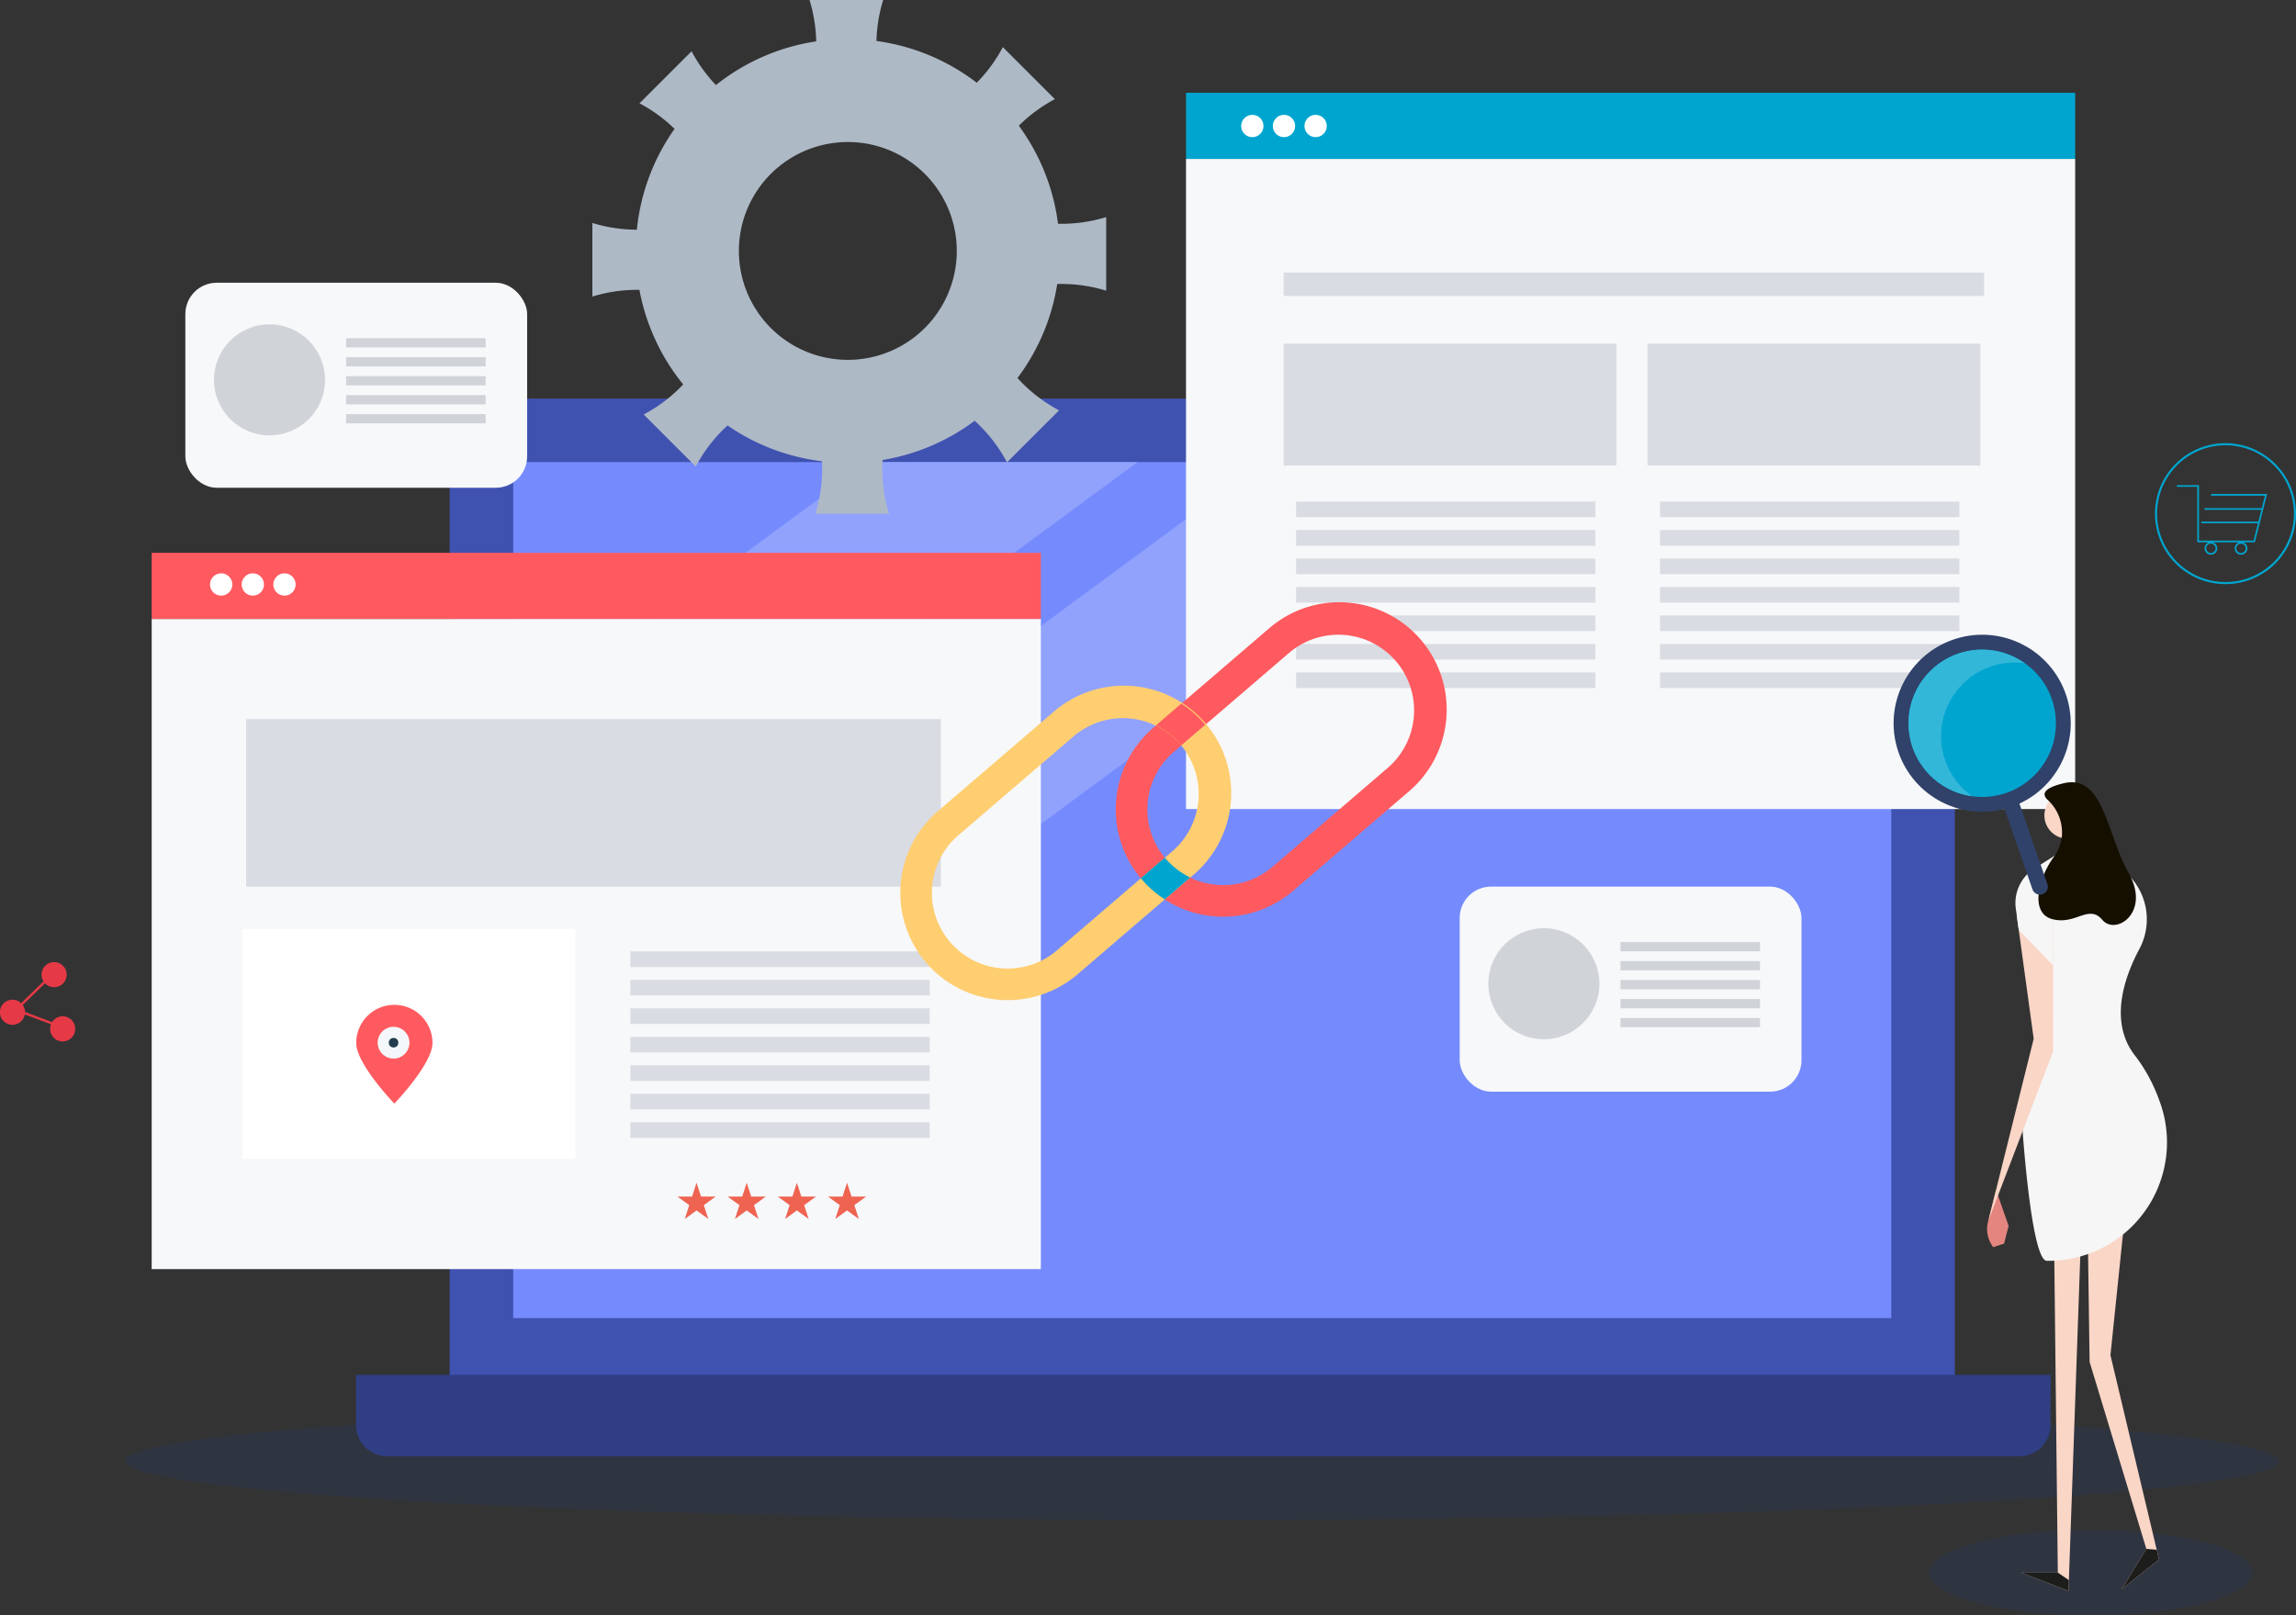
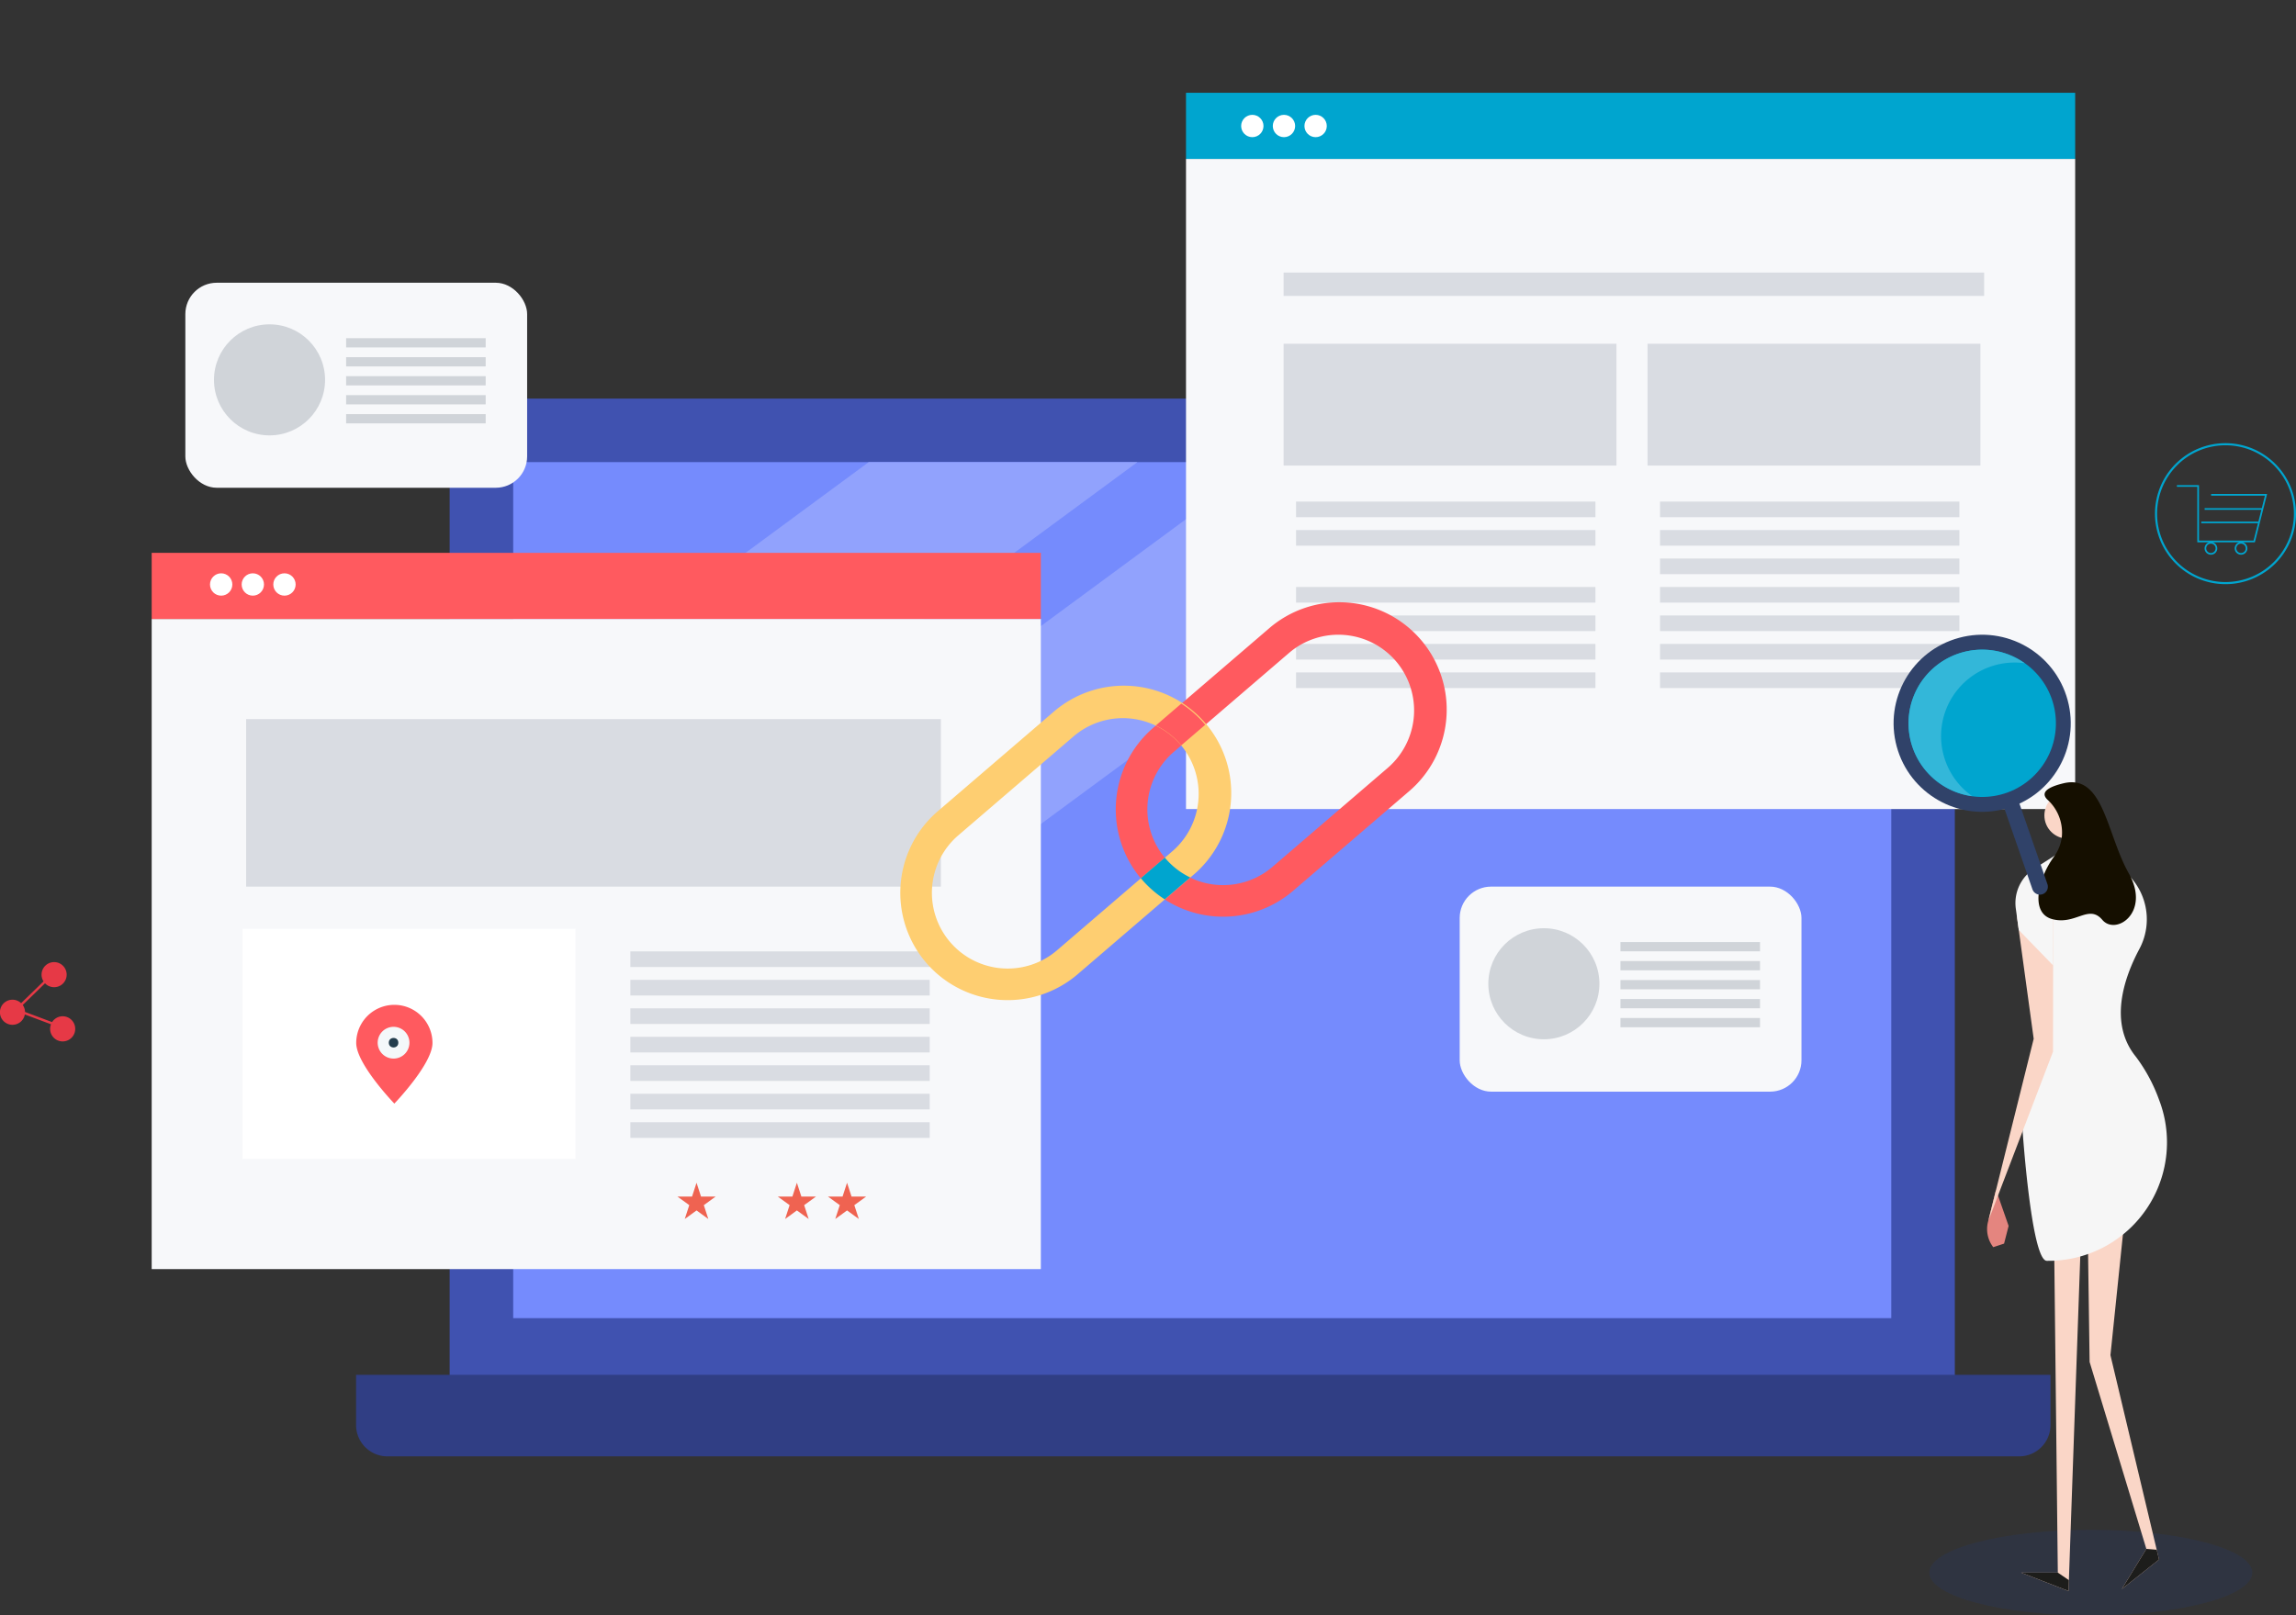
<svg xmlns="http://www.w3.org/2000/svg" xmlns:xlink="http://www.w3.org/1999/xlink" width="365.857" height="257.489" viewBox="0 0 365.857 257.489">
  <rect x="0" y="0" width="365.857" height="257.489" fill="#333333" stroke="none" />
  <defs>
    <linearGradient id="linear-gradient" x1="23.989" y1="2.482" x2="24.012" y2="2.494" gradientUnits="objectBoundingBox">
      <stop offset="0" stop-color="#fad6c7" />
      <stop offset="1" stop-color="#e4857f" />
    </linearGradient>
    <linearGradient id="linear-gradient-2" x1="20.926" y1="2.652" x2="20.945" y2="2.668" xlink:href="#linear-gradient" />
    <linearGradient id="linear-gradient-3" x1="-70.936" y1="-8.035" x2="-70.245" y2="-7.87" xlink:href="#linear-gradient" />
    <linearGradient id="linear-gradient-4" x1="12.105" y1="3.415" x2="12.109" y2="3.43" gradientUnits="objectBoundingBox">
      <stop offset="0" stop-color="#f6f6f6" />
      <stop offset="1" stop-color="#c9d6ff" />
    </linearGradient>
    <linearGradient id="linear-gradient-5" x1="24.115" y1="4.243" x2="24.18" y2="4.256" xlink:href="#linear-gradient" />
    <linearGradient id="linear-gradient-6" x1="29.249" y1="11.904" x2="29.284" y2="12.09" xlink:href="#linear-gradient-4" />
    <linearGradient id="linear-gradient-7" x1="35.6" y1="45.244" x2="35.619" y2="45.679" xlink:href="#linear-gradient" />
  </defs>
  <g id="gmb-map-lanking-2" transform="translate(-550.557 -419.824)">
    <g id="other-elements">
      <g id="Group_13130" data-name="Group 13130" transform="translate(540.295 419.824)">
-         <ellipse id="Ellipse_8810" data-name="Ellipse 8810" cx="171.619" cy="9.406" rx="171.619" ry="9.406" transform="translate(30.216 223.466)" fill="#25396e" opacity="0.25" />
        <g id="Group_13072" data-name="Group 13072" transform="translate(67.16 63.53)">
          <path id="Rectangle_2075" data-name="Rectangle 2075" d="M10,0H229.844a10,10,0,0,1,10,10V156.7a0,0,0,0,1,0,0H0a0,0,0,0,1,0,0V10A10,10,0,0,1,10,0Z" transform="translate(14.752)" fill="#4052b0" />
          <rect id="Rectangle_2076" data-name="Rectangle 2076" width="219.59" height="136.445" transform="translate(24.878 10.127)" fill="#758bfd" />
          <g id="Group_13071" data-name="Group 13071" transform="translate(24.878 10.127)">
            <path id="Path_18815" data-name="Path 18815" d="M1004.784,711.948l-99.469,73.283V753.688l56.656-41.741Z" transform="translate(-905.316 -711.948)" fill="#91a2fd" />
            <path id="Path_18816" data-name="Path 18816" d="M1067.685,711.948,905.316,831.571V800.029l119.554-88.081Z" transform="translate(-905.316 -711.948)" fill="#91a2fd" />
          </g>
          <path id="Rectangle_2125" data-name="Rectangle 2125" d="M0,0H270a0,0,0,0,1,0,0V8a5,5,0,0,1-5,5H5A5,5,0,0,1,0,8V0A0,0,0,0,1,0,0Z" transform="translate(-0.16 155.603)" fill="#303e84" />
        </g>
        <g id="Group_13074" data-name="Group 13074" transform="translate(34.433 88.119)">
          <rect id="Rectangle_2079" data-name="Rectangle 2079" width="141.683" height="103.627" transform="translate(0 10.538)" fill="#f7f8fa" />
          <rect id="Rectangle_2080" data-name="Rectangle 2080" width="141.683" height="10.538" fill="#ff5a5f" />
        </g>
        <rect id="Rectangle_2081" data-name="Rectangle 2081" width="110.707" height="26.698" transform="translate(49.48 114.622)" fill="#d9dce2" />
        <rect id="Rectangle_2082" data-name="Rectangle 2082" width="53.039" height="36.665" transform="translate(48.916 148.039)" fill="#fff" />
        <g id="Group_13082" data-name="Group 13082" transform="translate(110.707 151.643)">
          <g id="Group_13075" data-name="Group 13075" transform="translate(0 27.232)">
            <rect id="Rectangle_2083" data-name="Rectangle 2083" width="47.7" height="2.492" fill="#d9dce2" />
          </g>
          <g id="Group_13076" data-name="Group 13076" transform="translate(0 22.693)">
            <rect id="Rectangle_2084" data-name="Rectangle 2084" width="47.7" height="2.492" fill="#d9dce2" />
          </g>
          <g id="Group_13077" data-name="Group 13077" transform="translate(0 18.154)">
            <rect id="Rectangle_2085" data-name="Rectangle 2085" width="47.7" height="2.492" fill="#d9dce2" />
          </g>
          <g id="Group_13078" data-name="Group 13078" transform="translate(0 13.616)">
            <rect id="Rectangle_2086" data-name="Rectangle 2086" width="47.7" height="2.492" fill="#d9dce2" />
          </g>
          <g id="Group_13079" data-name="Group 13079" transform="translate(0 9.077)">
            <rect id="Rectangle_2087" data-name="Rectangle 2087" width="47.7" height="2.492" fill="#d9dce2" />
          </g>
          <g id="Group_13080" data-name="Group 13080" transform="translate(0 4.539)">
            <rect id="Rectangle_2088" data-name="Rectangle 2088" width="47.7" height="2.492" fill="#d9dce2" />
          </g>
          <g id="Group_13081" data-name="Group 13081" transform="translate(0 0)">
            <rect id="Rectangle_2089" data-name="Rectangle 2089" width="47.7" height="2.492" fill="#d9dce2" />
          </g>
        </g>
        <g id="Group_13100" data-name="Group 13100" transform="translate(199.247 14.789)">
          <g id="Group_13083" data-name="Group 13083">
            <rect id="Rectangle_2090" data-name="Rectangle 2090" width="141.683" height="103.627" transform="translate(0 10.538)" fill="#f7f8fa" />
            <rect id="Rectangle_2091" data-name="Rectangle 2091" width="141.683" height="10.538" fill="#00a5cf" />
          </g>
          <rect id="Rectangle_2092" data-name="Rectangle 2092" width="53.039" height="19.415" transform="translate(15.551 40)" fill="#d9dce2" />
          <rect id="Rectangle_2093" data-name="Rectangle 2093" width="111.626" height="3.723" transform="translate(15.551 28.654)" fill="#d9dce2" />
          <g id="Group_13091" data-name="Group 13091" transform="translate(17.538 65.156)">
            <g id="Group_13084" data-name="Group 13084" transform="translate(0 27.232)">
              <rect id="Rectangle_2094" data-name="Rectangle 2094" width="47.7" height="2.492" fill="#d9dce2" />
            </g>
            <g id="Group_13085" data-name="Group 13085" transform="translate(0 22.693)">
              <rect id="Rectangle_2095" data-name="Rectangle 2095" width="47.7" height="2.492" fill="#d9dce2" />
            </g>
            <g id="Group_13086" data-name="Group 13086" transform="translate(0 18.154)">
              <rect id="Rectangle_2096" data-name="Rectangle 2096" width="47.7" height="2.492" fill="#d9dce2" />
            </g>
            <g id="Group_13087" data-name="Group 13087" transform="translate(0 13.616)">
              <rect id="Rectangle_2097" data-name="Rectangle 2097" width="47.7" height="2.492" fill="#d9dce2" />
            </g>
            <g id="Group_13088" data-name="Group 13088" transform="translate(0 9.077)">
-               <rect id="Rectangle_2098" data-name="Rectangle 2098" width="47.7" height="2.492" fill="#d9dce2" />
-             </g>
+               </g>
            <g id="Group_13089" data-name="Group 13089" transform="translate(0 4.539)">
              <rect id="Rectangle_2099" data-name="Rectangle 2099" width="47.7" height="2.492" fill="#d9dce2" />
            </g>
            <g id="Group_13090" data-name="Group 13090">
              <rect id="Rectangle_2100" data-name="Rectangle 2100" width="47.7" height="2.492" fill="#d9dce2" />
            </g>
          </g>
          <rect id="Rectangle_2101" data-name="Rectangle 2101" width="53.039" height="19.415" transform="translate(73.544 40)" fill="#d9dce2" />
          <g id="Group_13099" data-name="Group 13099" transform="translate(75.532 65.156)">
            <g id="Group_13092" data-name="Group 13092" transform="translate(0 27.232)">
              <rect id="Rectangle_2102" data-name="Rectangle 2102" width="47.7" height="2.492" fill="#d9dce2" />
            </g>
            <g id="Group_13093" data-name="Group 13093" transform="translate(0 22.693)">
              <rect id="Rectangle_2103" data-name="Rectangle 2103" width="47.7" height="2.492" fill="#d9dce2" />
            </g>
            <g id="Group_13094" data-name="Group 13094" transform="translate(0 18.154)">
              <rect id="Rectangle_2104" data-name="Rectangle 2104" width="47.7" height="2.492" fill="#d9dce2" />
            </g>
            <g id="Group_13095" data-name="Group 13095" transform="translate(0 13.616)">
              <rect id="Rectangle_2105" data-name="Rectangle 2105" width="47.7" height="2.492" fill="#d9dce2" />
            </g>
            <g id="Group_13096" data-name="Group 13096" transform="translate(0 9.077)">
              <rect id="Rectangle_2106" data-name="Rectangle 2106" width="47.7" height="2.492" fill="#d9dce2" />
            </g>
            <g id="Group_13097" data-name="Group 13097" transform="translate(0 4.539)">
              <rect id="Rectangle_2107" data-name="Rectangle 2107" width="47.7" height="2.492" fill="#d9dce2" />
            </g>
            <g id="Group_13098" data-name="Group 13098">
              <rect id="Rectangle_2108" data-name="Rectangle 2108" width="47.7" height="2.492" fill="#d9dce2" />
            </g>
          </g>
        </g>
        <g id="Group_13113" data-name="Group 13113" transform="translate(118.215 188.524)">
          <g id="Group_13109" data-name="Group 13109" transform="translate(23.984)">
            <path id="Path_18868" data-name="Path 18868" d="M1107.289,1167.5l.717,2.206h2.319l-1.876,1.363.717,2.206-1.876-1.363-1.876,1.363.717-2.206-1.876-1.363h2.319Z" transform="translate(-1104.253 -1167.503)" fill="#ef6351" />
          </g>
          <g id="Group_13110" data-name="Group 13110" transform="translate(15.99)">
            <path id="Path_18869" data-name="Path 18869" d="M1075.582,1167.5l.717,2.206h2.319l-1.876,1.363.717,2.206-1.876-1.363-1.876,1.363.717-2.206-1.876-1.363h2.319Z" transform="translate(-1072.546 -1167.503)" fill="#ef6351" />
          </g>
          <g id="Group_13111" data-name="Group 13111" transform="translate(7.995)">
-             <path id="Path_18870" data-name="Path 18870" d="M1043.875,1167.5l.717,2.206h2.319l-1.876,1.363.717,2.206-1.876-1.363-1.876,1.363.717-2.206-1.876-1.363h2.319Z" transform="translate(-1040.839 -1167.503)" fill="#ef6351" />
-           </g>
+             </g>
          <g id="Group_13112" data-name="Group 13112">
            <path id="Path_18871" data-name="Path 18871" d="M1012.168,1167.5l.717,2.206h2.319l-1.876,1.363.717,2.206-1.876-1.363-1.876,1.363.717-2.206-1.876-1.363h2.319Z" transform="translate(-1009.131 -1167.503)" fill="#ef6351" />
          </g>
        </g>
        <g id="Group_13114" data-name="Group 13114" transform="translate(67.024 160.164)">
          <path id="Path_18872" data-name="Path 18872" d="M818.262,1061.105c0,3.355-6.076,9.663-6.076,9.663s-6.076-6.307-6.076-9.663a6.076,6.076,0,1,1,12.152,0Z" transform="translate(-806.11 -1055.029)" fill="#ff5a5f" />
          <circle id="Ellipse_8816" data-name="Ellipse 8816" cx="2.532" cy="2.532" r="2.532" transform="translate(2.638 4.672) rotate(-22.646)" fill="#f4f8fa" />
          <circle id="Ellipse_8817" data-name="Ellipse 8817" cx="0.76" cy="0.76" r="0.76" transform="translate(5.19 5.274)" fill="#233d4d" />
        </g>
        <g id="Group_13115" data-name="Group 13115" transform="translate(353.65 70.639)">
          <path id="Path_18873" data-name="Path 18873" d="M1963.037,627.976a11.234,11.234,0,1,0,11.234,11.234A11.247,11.247,0,0,0,1963.037,627.976Zm0,22.134a10.9,10.9,0,1,1,10.9-10.9A10.913,10.913,0,0,1,1963.037,650.11Z" transform="translate(-1951.803 -627.976)" fill="#00a5cf" />
          <path id="Path_18874" data-name="Path 18874" d="M1971.082,656.187h8.576l-.5,1.991h-9.107v.266h9.039l-.472,1.865h-9.1v.267h9.032l-.7,2.775h-8.7V654.51h-3.519v.266h3.253v8.841h1.883a1.011,1.011,0,1,0,.577,0h4.22a1.011,1.011,0,1,0,.577,0h1.916l1.948-7.7h-8.918Zm.713,8.395a.745.745,0,1,1-.745-.745A.746.746,0,0,1,1971.8,664.582Zm4.8,0a.745.745,0,1,1-.745-.745A.746.746,0,0,1,1976.593,664.582Z" transform="translate(-1962.141 -647.82)" fill="#00a5cf" />
        </g>
        <path id="Path_18875" data-name="Path 18875" d="M592.784,1037.813a1.993,1.993,0,0,0-3.49-.218l-4.313-1.619a1.984,1.984,0,0,0-.368-1.108l3.553-3.457a2,2,0,1,0-.239-.306l-3.568,3.471a2,2,0,1,0,.591,1.8l4.168,1.565a2,2,0,1,0,3.665-.128Z" transform="translate(-570.73 -874.681)" fill="#e63946" />
        <g id="Group_13122" data-name="Group 13122" transform="translate(39.796 45.066)">
          <rect id="Rectangle_2113" data-name="Rectangle 2113" width="54.463" height="32.678" rx="5" fill="#f7f8fa" />
          <circle id="Ellipse_8818" data-name="Ellipse 8818" cx="8.85" cy="8.85" r="8.85" transform="translate(4.564 6.631)" fill="#d0d4d9" />
          <g id="Group_13121" data-name="Group 13121" transform="translate(25.618 8.838)">
            <g id="Group_13116" data-name="Group 13116" transform="translate(0 12.103)">
              <rect id="Rectangle_2114" data-name="Rectangle 2114" width="22.239" height="1.475" fill="#d0d4d9" />
            </g>
            <g id="Group_13117" data-name="Group 13117" transform="translate(0 9.077)">
              <rect id="Rectangle_2115" data-name="Rectangle 2115" width="22.239" height="1.475" fill="#d0d4d9" />
            </g>
            <g id="Group_13118" data-name="Group 13118" transform="translate(0 6.051)">
              <rect id="Rectangle_2116" data-name="Rectangle 2116" width="22.239" height="1.475" fill="#d0d4d9" />
            </g>
            <g id="Group_13119" data-name="Group 13119" transform="translate(0 3.026)">
              <rect id="Rectangle_2117" data-name="Rectangle 2117" width="22.239" height="1.475" fill="#d0d4d9" />
            </g>
            <g id="Group_13120" data-name="Group 13120">
              <rect id="Rectangle_2118" data-name="Rectangle 2118" width="22.239" height="1.475" fill="#d0d4d9" />
            </g>
          </g>
        </g>
        <g id="Group_13129" data-name="Group 13129" transform="translate(242.857 141.32)">
          <rect id="Rectangle_2119" data-name="Rectangle 2119" width="54.463" height="32.678" rx="5" fill="#f7f8fa" />
          <circle id="Ellipse_8819" data-name="Ellipse 8819" cx="8.85" cy="8.85" r="8.85" transform="translate(4.564 6.631)" fill="#d0d4d9" />
          <g id="Group_13128" data-name="Group 13128" transform="translate(25.618 8.838)">
            <g id="Group_13123" data-name="Group 13123" transform="translate(0 12.103)">
              <rect id="Rectangle_2120" data-name="Rectangle 2120" width="22.239" height="1.475" fill="#d0d4d9" />
            </g>
            <g id="Group_13124" data-name="Group 13124" transform="translate(0 9.077)">
              <rect id="Rectangle_2121" data-name="Rectangle 2121" width="22.239" height="1.475" fill="#d0d4d9" />
            </g>
            <g id="Group_13125" data-name="Group 13125" transform="translate(0 6.051)">
              <rect id="Rectangle_2122" data-name="Rectangle 2122" width="22.239" height="1.475" fill="#d0d4d9" />
            </g>
            <g id="Group_13126" data-name="Group 13126" transform="translate(0 3.026)">
              <rect id="Rectangle_2123" data-name="Rectangle 2123" width="22.239" height="1.475" fill="#d0d4d9" />
            </g>
            <g id="Group_13127" data-name="Group 13127">
              <rect id="Rectangle_2124" data-name="Rectangle 2124" width="22.239" height="1.475" fill="#d0d4d9" />
            </g>
          </g>
        </g>
      </g>
      <g id="Group_13131" data-name="Group 13131" transform="translate(748.329 438.127)">
        <circle id="Ellipse_8820" data-name="Ellipse 8820" cx="1.78" cy="1.78" r="1.78" transform="translate(0 0)" fill="#fff" />
        <circle id="Ellipse_8821" data-name="Ellipse 8821" cx="1.78" cy="1.78" r="1.78" transform="translate(5.043 0)" fill="#fff" />
        <circle id="Ellipse_8822" data-name="Ellipse 8822" cx="1.78" cy="1.78" r="1.78" transform="translate(10.086 0)" fill="#fff" />
      </g>
      <g id="Group_13132" data-name="Group 13132" transform="translate(584.02 511.205)">
        <circle id="Ellipse_8823" data-name="Ellipse 8823" cx="1.78" cy="1.78" r="1.78" fill="#fff" />
        <circle id="Ellipse_8824" data-name="Ellipse 8824" cx="1.78" cy="1.78" r="1.78" transform="translate(5.043)" fill="#fff" />
        <circle id="Ellipse_8825" data-name="Ellipse 8825" cx="1.78" cy="1.78" r="1.78" transform="translate(10.086)" fill="#fff" />
      </g>
    </g>
    <g id="link" transform="translate(694.017 515.953)">
      <g id="Group_13101" data-name="Group 13101" transform="translate(34.331)">
        <path id="Path_18824" data-name="Path 18824" d="M1290.229,845.1a17.135,17.135,0,0,1,1.833-24.136l18.363-15.771a17.116,17.116,0,1,1,22.3,25.969l-18.363,15.771A17.136,17.136,0,0,1,1290.229,845.1Zm40.506-34.789a12.087,12.087,0,0,0-17.025-1.293l-18.363,15.771a12.073,12.073,0,0,0,15.733,18.318l18.363-15.771A12.087,12.087,0,0,0,1330.735,810.312Z" transform="translate(-1286.104 -801.07)" fill="#ff5a5f" />
      </g>
      <g id="Group_13102" data-name="Group 13102" transform="translate(0 13.297)">
        <path id="Path_18825" data-name="Path 18825" d="M1154.074,897.837a17.136,17.136,0,0,1,1.832-24.137l18.363-15.771a17.116,17.116,0,1,1,22.3,25.969l-18.363,15.771A17.136,17.136,0,0,1,1154.074,897.837Zm40.506-34.789a12.087,12.087,0,0,0-17.025-1.293l-18.363,15.771a12.073,12.073,0,1,0,15.733,18.318l18.363-15.771A12.087,12.087,0,0,0,1194.581,863.047Z" transform="translate(-1149.95 -853.805)" fill="#fece71" />
      </g>
      <g id="Group_13103" data-name="Group 13103" transform="translate(38.325 16.021)">
        <path id="Path_18826" data-name="Path 18826" d="M1315.478,864.607l-4.064,3.49a12,12,0,0,1,3.92,3.008c.045.053.087.107.131.161l3.826-3.286c-.045-.053-.086-.108-.131-.161A17.052,17.052,0,0,0,1315.478,864.607Z" transform="translate(-1309.027 -864.607)" fill="#ff5a5f" />
        <path id="Path_18827" data-name="Path 18827" d="M1305.759,968.606l4.064-3.49a12,12,0,0,1-3.92-3.007c-.045-.053-.087-.108-.131-.161l-3.825,3.286c.045.053.086.108.131.161A17.059,17.059,0,0,0,1305.759,968.606Z" transform="translate(-1301.946 -937.403)" fill="#00a5cf" />
      </g>
    </g>
-     <path id="cog" d="M1029.551,455.492a33.6,33.6,0,0,0-6.248-15.633,24.333,24.333,0,0,1,5.749-4.23l-8.294-8.294a24.326,24.326,0,0,1-4.16,5.676,33.6,33.6,0,0,0-15.976-6.655,24.321,24.321,0,0,1,1.064-6.532h-11.73a24.325,24.325,0,0,1,1.065,6.592,33.615,33.615,0,0,0-15.983,6.968,24.336,24.336,0,0,1-3.88-5.386l-8.294,8.294a24.315,24.315,0,0,1,5.584,4.071,33.581,33.581,0,0,0-6.006,16.075,24.336,24.336,0,0,1-7.089-1.074v11.73a24.318,24.318,0,0,1,7.5-1.069,33.63,33.63,0,0,0,6.971,15.075,24.333,24.333,0,0,1-6.295,4.792l8.294,8.294a24.33,24.33,0,0,1,5.065-6.551,33.574,33.574,0,0,0,15.049,5.71,24.328,24.328,0,0,1-1.043,8.352h11.73a24.329,24.329,0,0,1-1.032-8.553,33.612,33.612,0,0,0,14.675-6.252,24.328,24.328,0,0,1,5.154,6.63l8.294-8.294a24.328,24.328,0,0,1-6.625-5.149,33.61,33.61,0,0,0,6.335-14.987,24.329,24.329,0,0,1,7.8,1.064v-11.73A24.327,24.327,0,0,1,1029.551,455.492Zm-32.368,21.654a17.361,17.361,0,1,1,16.2-16.2A17.363,17.363,0,0,1,997.182,477.146Z" transform="translate(-310.403)" fill="#aeb9c6" />
    <g id="woman" transform="translate(865.347 528.43)">
      <g id="w-stand" transform="translate(-7.363 16.08)">
        <ellipse id="Ellipse_3123" data-name="Ellipse 3123" cx="25.737" cy="6.825" rx="25.737" ry="6.825" transform="translate(0 119.154)" fill="#25396e" opacity="0.25" style="isolation: isolate" />
        <path id="Path_10065" data-name="Path 10065" d="M-1823.532,1573.731l.663,59.35h-5.847l7.55,2.932,2.493-70.883Z" transform="translate(1843.345 -1507.102)" fill="url(#linear-gradient)" />
        <path id="Path_10066" data-name="Path 10066" d="M-1766.113,1606.33l.386,27.438,9.041,29.8-3.916,6.411,5.939-4.711-7.743-32.576,2.353-22.758Z" transform="translate(1791.269 -1541.375)" fill="url(#linear-gradient-2)" />
        <g id="Group_4629" data-name="Group 4629" transform="translate(9.208 10.932)">
          <g id="Group_4628" data-name="Group 4628">
            <g id="Group_4627" data-name="Group 4627">
              <path id="Path_10067" data-name="Path 10067" d="M-1859.548,1606.33l-1.277,5.124a4.717,4.717,0,0,0,.842,4.023l1.724-.569.722-2.82Z" transform="translate(1860.965 -1552.307)" fill="url(#linear-gradient-3)" />
              <path id="Path_10068" data-name="Path 10068" d="M-1821.049,1285.027l-3.029,8.285c.555,2.976.7,21.195-.083,24.119l-3.215,12.04s1.4,20.869,3.867,20.9h.184a18.877,18.877,0,0,0,18.966-18.786,18.883,18.883,0,0,0-1.251-6.848,26.213,26.213,0,0,0-3.7-6.889c-4.376-5.373-1.9-12.55.507-17.1a10.006,10.006,0,0,0-3.971-13.581,10.006,10.006,0,0,0-1.941-.811q-.361-.1-.739-.177Z" transform="translate(1833.023 -1285.026)" fill="url(#linear-gradient-4)" />
              <path id="Path_10069" data-name="Path 10069" d="M-1855.149,1334.722l2.612,19.056-7.221,29,10.3-26.942.033-22.7-1.583-1.034a2.688,2.688,0,0,0-3.722.773A2.687,2.687,0,0,0-1855.149,1334.722Z" transform="translate(1859.961 -1323.822)" fill="url(#linear-gradient-5)" />
              <path id="Path_10070" data-name="Path 10070" d="M-1833.576,1297.635l5.467,5.637.013-8.934,1.444-9.318-4.433,2.817a6.517,6.517,0,0,0-2.962,6.385Z" transform="translate(1838.622 -1285.019)" fill="url(#linear-gradient-6)" />
            </g>
          </g>
        </g>
        <circle id="Ellipse_3124" data-name="Ellipse 3124" cx="3.702" cy="3.702" r="3.702" transform="translate(18.336 1.581)" fill="url(#linear-gradient-7)" />
        <path id="Path_10071" data-name="Path 10071" d="M-1810.881,1222.762a7.073,7.073,0,0,1,2.314,5.839,6.712,6.712,0,0,1-1.241,3.235c-2.474,3.327-3.971,9.026-.259,9.989s5.777-2.446,7.943.107,7.735-1.2,4.212-7.421-4-15.843-10.35-14.358C-1811.743,1220.975-1811.661,1222-1810.881,1222.762Z" transform="translate(1829.693 -1220)" fill="#150f00" />
        <path id="Path_10072" data-name="Path 10072" d="M-1828.715,1969.277h5.847l1.764,1.2-.061,1.728Z" transform="translate(1843.345 -1843.299)" fill="#1d1d1b" />
        <path id="Path_10073" data-name="Path 10073" d="M-1727.75,1946.892l-1.652-.14-3.915,6.411,5.939-4.711Z" transform="translate(1763.987 -1824.561)" fill="#1d1d1b" />
      </g>
      <g id="magnify" transform="translate(-16.254 -10.635)">
        <path id="Path_18865" data-name="Path 18865" d="M1825.324,874.911h0a1.264,1.264,0,0,1-1.607-.778l-5.8-16.7a1.261,1.261,0,0,1,.778-1.607h0a1.262,1.262,0,0,1,1.607.778l5.8,16.7A1.263,1.263,0,0,1,1825.324,874.911Z" transform="translate(-1798.391 -830.353)" fill="#304269" />
        <circle id="Ellipse_8814" data-name="Ellipse 8814" cx="14.112" cy="14.112" r="14.112" transform="translate(0 7.388) rotate(-15.174)" fill="#304269" />
        <circle id="Ellipse_8815" data-name="Ellipse 8815" cx="11.735" cy="11.735" r="11.735" transform="matrix(0.66, -0.752, 0.752, 0.66, 0.753, 18.395)" fill="#00a5cf" />
        <path id="Path_18866" data-name="Path 18866" d="M1801.706,841.987a11.72,11.72,0,0,1,12.667-15.469,11.728,11.728,0,1,0-8.355,21.189A11.666,11.666,0,0,1,1801.706,841.987Z" transform="translate(-1790.285 -818.775)" fill="#33b7d9" />
      </g>
    </g>
  </g>
</svg>